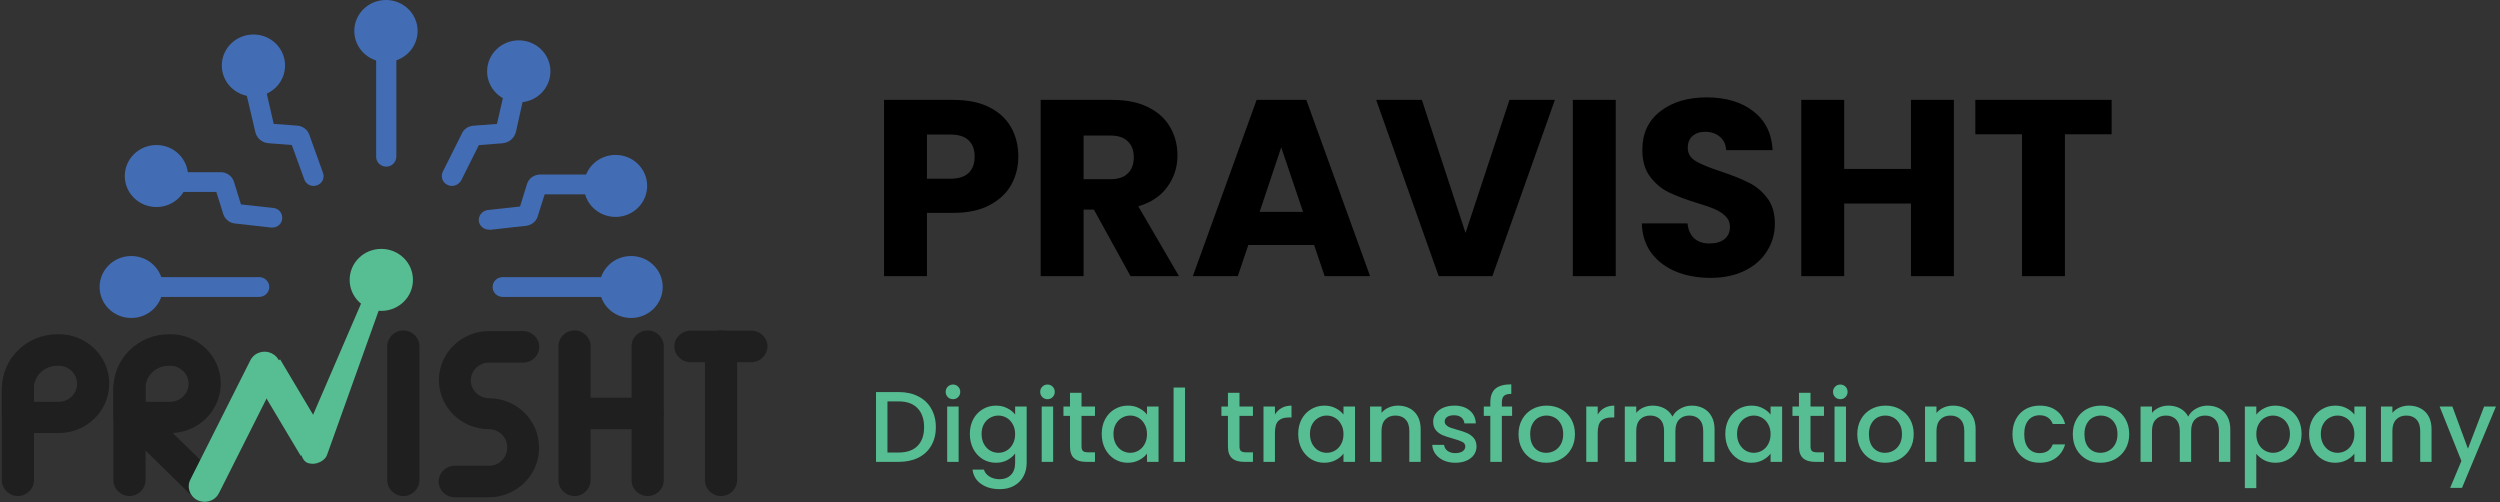
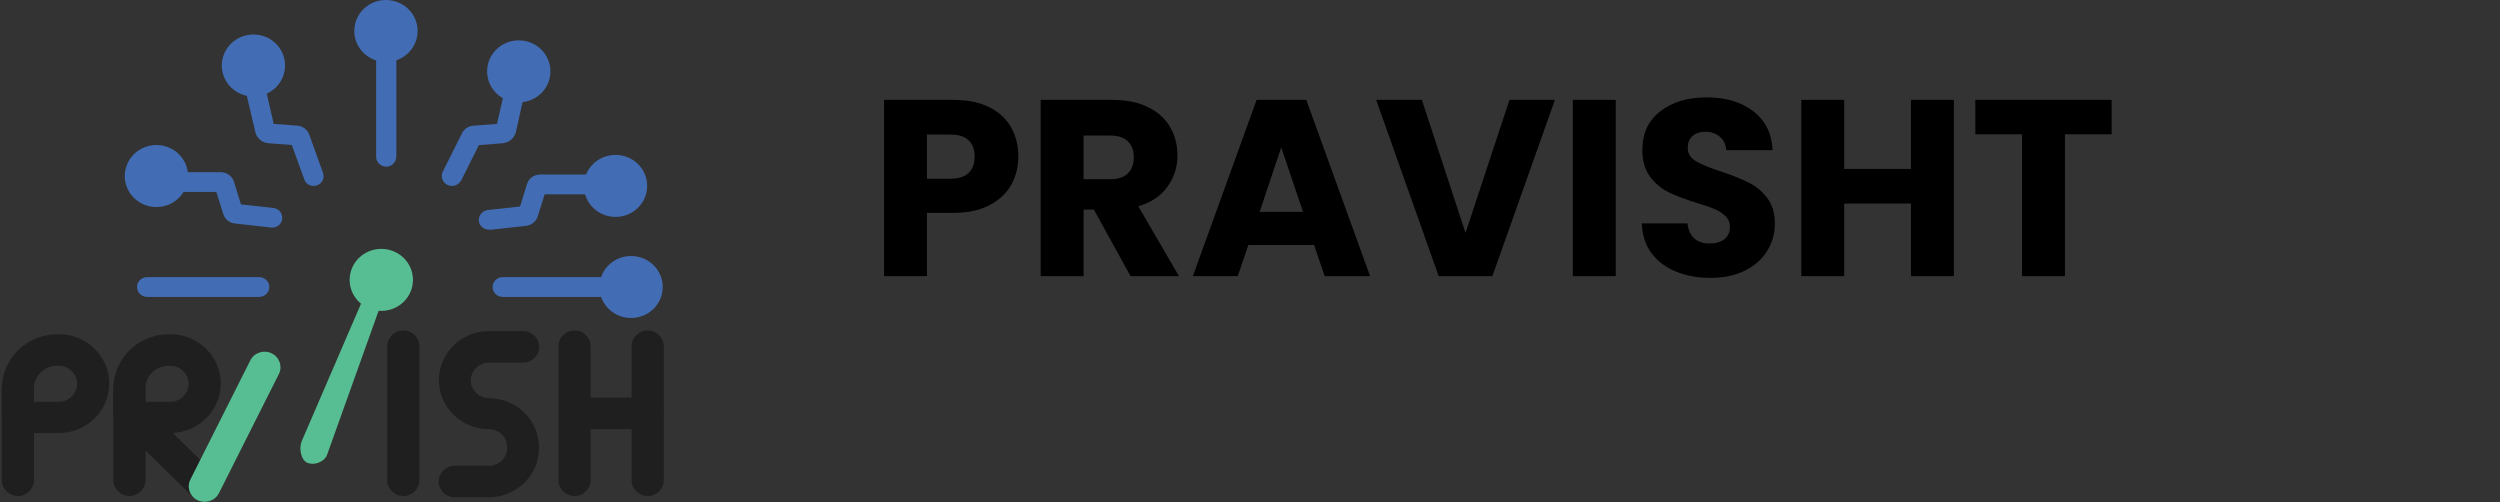
<svg xmlns="http://www.w3.org/2000/svg" width="498" height="100" viewBox="0 0 498 100" fill="none">
  <rect x="0" y="0" width="498" height="100" fill="#333333" stroke="none" />
  <g clip-path="url(#clip0_1687_2738)">
    <path d="M3.57 98.804C1.817 98.804 0.363 97.381 0.363 95.663V77.398C0.363 75.681 1.817 74.258 3.57 74.258C5.324 74.258 6.778 75.681 6.778 77.398V95.663C6.723 97.434 5.324 98.804 3.57 98.804Z" fill="#1F1F1F" />
    <path d="M80.344 98.81C78.59 98.81 77.137 97.386 77.137 95.669V68.961C77.137 67.244 78.59 65.82 80.344 65.82C82.097 65.82 83.551 67.244 83.551 68.961V95.669C83.506 97.439 82.097 98.81 80.344 98.81Z" fill="#1F1F1F" />
    <path d="M114.449 98.81C112.687 98.81 111.242 97.386 111.242 95.669V68.961C111.242 67.244 112.687 65.82 114.449 65.82C116.203 65.82 117.647 67.244 117.647 68.961V95.669C117.602 97.439 116.203 98.81 114.449 98.81Z" fill="#1F1F1F" />
    <path d="M129.014 98.81C127.26 98.81 125.807 97.386 125.807 95.669V68.961C125.807 67.244 127.26 65.82 129.014 65.82C130.767 65.82 132.221 67.244 132.221 68.961V95.669C132.221 97.439 130.767 98.81 129.014 98.81Z" fill="#1F1F1F" />
-     <path d="M143.633 98.81C141.879 98.81 140.426 97.386 140.426 95.669V68.961C140.426 67.244 141.879 65.82 143.633 65.82C145.396 65.82 146.84 67.244 146.84 68.961V95.669C146.795 97.439 145.396 98.81 143.633 98.81Z" fill="#1F1F1F" />
    <path d="M129.013 85.5H116.875C115.113 85.5 113.668 84.076 113.668 82.359C113.668 80.642 115.113 79.219 116.875 79.219H129.013C130.767 79.219 132.221 80.642 132.221 82.359C132.221 84.076 130.767 85.5 129.013 85.5Z" fill="#1F1F1F" />
-     <path d="M149.685 72.147H137.537C135.784 72.147 134.33 70.733 134.33 69.016C134.33 67.29 135.784 65.875 137.537 65.875H149.685C151.438 65.875 152.892 67.29 152.892 69.016C152.828 70.733 151.438 72.147 149.685 72.147Z" fill="#1F1F1F" />
    <path d="M97.396 99.058H90.582C88.829 99.058 87.375 97.644 87.375 95.918C87.375 94.201 88.829 92.777 90.582 92.777H97.396C99.413 92.777 101.021 91.158 101.021 89.236V89.031C101.021 87.065 99.359 85.49 97.396 85.49C91.872 85.49 87.43 81.087 87.43 75.722C87.43 70.313 91.927 65.953 97.396 65.953H104.22C105.973 65.953 107.418 67.377 107.418 69.094C107.418 70.82 105.973 72.234 104.22 72.234H97.396C95.388 72.234 93.78 73.862 93.78 75.784C93.78 77.706 95.434 79.325 97.396 79.325C102.92 79.325 107.372 83.729 107.372 89.094V89.298C107.363 94.654 102.875 99.058 97.396 99.058Z" fill="#1F1F1F" />
    <path fill-rule="evenodd" clip-rule="evenodd" d="M11.684 86.267H3.58C1.827 86.267 0.373 84.843 0.373 83.126V77.406C0.373 71.436 5.334 66.578 11.43 66.578H11.739C17.263 66.578 21.76 70.982 21.76 76.391C21.76 81.863 17.263 86.267 11.684 86.267ZM6.724 80.039H11.684C13.701 80.039 15.355 78.42 15.355 76.454C15.355 74.478 13.701 72.859 11.684 72.859H11.385C8.795 72.859 6.733 74.932 6.733 77.406L6.724 80.039Z" fill="#1F1F1F" />
    <path d="M25.793 98.804C24.04 98.804 22.586 97.381 22.586 95.663V77.398C22.586 75.681 24.04 74.258 25.793 74.258C27.547 74.258 29 75.681 29 77.398V95.663C28.937 97.434 27.547 98.804 25.793 98.804Z" fill="#1F1F1F" />
    <path d="M52.706 73.148L40.768 96.885Z" fill="white" />
    <path d="M29.455 85.812L40.767 96.889Z" fill="white" />
    <path d="M40.766 99.966C39.94 99.966 39.113 99.672 38.495 99.059L27.183 87.982C25.939 86.763 25.939 84.797 27.183 83.578C28.428 82.359 30.436 82.359 31.681 83.578L43.001 94.655C44.237 95.874 44.237 97.84 43.001 99.059C42.374 99.672 41.593 99.966 40.766 99.966Z" fill="#1F1F1F" />
    <path d="M51.615 59.144H29.31C28.22 59.144 27.293 58.281 27.293 57.169C27.293 56.111 28.174 55.203 29.31 55.203H51.633C52.714 55.203 53.641 56.066 53.641 57.169C53.641 58.281 52.705 59.144 51.615 59.144Z" fill="#426DB5" />
    <path fill-rule="evenodd" clip-rule="evenodd" d="M33.907 86.267H25.793C24.04 86.267 22.586 84.843 22.586 83.126V77.406C22.586 71.436 27.547 66.578 33.643 66.578H33.952C39.476 66.578 43.973 70.982 43.973 76.391C43.973 81.863 39.431 86.267 33.907 86.267ZM28.937 80.039H33.907C35.914 80.039 37.568 78.42 37.568 76.454C37.568 74.478 35.914 72.859 33.907 72.859H33.598C31.008 72.859 28.946 74.932 28.946 77.406C28.946 77.406 28.946 80.039 28.937 80.039Z" fill="#1F1F1F" />
-     <path d="M50.316 74.734L55.804 71.594L65.38 87.67L59.902 90.802L50.316 74.734Z" fill="#56BE92" />
    <path d="M40.767 99.961C40.303 99.961 39.84 99.863 39.377 99.667C37.778 98.902 37.16 97.034 37.923 95.521L49.861 71.793C50.643 70.228 52.551 69.623 54.095 70.379C55.694 71.135 56.312 73.004 55.549 74.516L43.611 98.244C43.047 99.356 41.966 99.961 40.767 99.961Z" fill="#56BE92" />
    <path d="M62.309 92.385C62.009 92.385 61.645 92.341 61.327 92.234C59.937 91.727 59.519 89.298 60.083 87.928L73.566 56.664C74.083 55.303 74.91 53.977 76.309 54.538C77.699 55.045 77.345 56.762 76.773 58.132L65.152 90.606C64.798 91.673 63.399 92.385 62.309 92.385Z" fill="#56BE92" />
    <path d="M75.956 61.927C72.467 61.927 69.65 59.169 69.65 55.752C69.65 52.336 72.467 49.578 75.956 49.578C79.445 49.578 82.261 52.336 82.261 55.752C82.261 59.169 79.445 61.927 75.956 61.927Z" fill="#56BE92" />
-     <path d="M26.147 63.34C22.658 63.34 19.842 60.582 19.842 57.166C19.842 53.758 22.658 51 26.147 51C29.636 51 32.453 53.758 32.453 57.166C32.453 60.582 29.636 63.34 26.147 63.34Z" fill="#426DB5" />
    <path d="M31.163 41.239C27.674 41.239 24.857 38.481 24.857 35.065C24.857 31.657 27.674 28.891 31.163 28.891C34.642 28.891 37.459 31.657 37.459 35.065C37.459 38.481 34.642 41.239 31.163 41.239Z" fill="#426DB5" />
    <path d="M50.489 19.224C47 19.224 44.184 16.457 44.184 13.049C44.184 9.633 47 6.875 50.489 6.875C53.969 6.875 56.785 9.633 56.785 13.049C56.785 16.457 53.969 19.224 50.489 19.224Z" fill="#426DB5" />
    <path d="M76.882 12.349C73.393 12.349 70.576 9.582 70.576 6.174C70.576 2.758 73.393 0 76.882 0C80.37 0 83.187 2.758 83.187 6.174C83.187 9.582 80.37 12.349 76.882 12.349Z" fill="#426DB5" />
    <path d="M103.339 20.388C99.85 20.388 97.033 17.63 97.033 14.213C97.033 10.806 99.85 8.039 103.339 8.039C106.827 8.039 109.644 10.806 109.644 14.213C109.644 17.63 106.827 20.388 103.339 20.388Z" fill="#426DB5" />
    <path d="M122.618 43.208C119.129 43.208 116.312 40.441 116.312 37.034C116.312 33.617 119.129 30.859 122.618 30.859C126.098 30.859 128.914 33.617 128.914 37.034C128.914 40.441 126.098 43.208 122.618 43.208Z" fill="#426DB5" />
    <path d="M125.706 63.34C122.227 63.34 119.41 60.582 119.41 57.166C119.41 53.758 122.227 51 125.706 51C129.195 51 132.012 53.758 132.012 57.166C132.012 60.582 129.195 63.34 125.706 63.34Z" fill="#426DB5" />
    <path d="M76.945 33.198C75.855 33.198 74.928 32.335 74.928 31.223V9.319C74.928 8.251 75.809 7.344 76.945 7.344C78.026 7.344 78.953 8.207 78.953 9.319V31.223C78.907 32.335 78.026 33.198 76.945 33.198Z" fill="#426DB5" />
    <path fill-rule="evenodd" clip-rule="evenodd" d="M62.472 37.036C61.645 37.036 60.873 36.529 60.609 35.719L58.129 28.887L53.532 28.531C52.187 28.433 51.106 27.516 50.852 26.253L48.726 17.196C48.471 16.128 49.144 15.114 50.225 14.865C51.315 14.616 52.351 15.274 52.605 16.333L54.522 24.678L59.274 25.034C60.31 25.132 61.236 25.799 61.6 26.805L64.344 34.447C64.707 35.461 64.189 36.573 63.099 36.929C62.881 36.983 62.681 37.036 62.472 37.036ZM57.82 28.077C57.82 28.124 57.82 28.124 57.82 28.077Z" fill="#426DB5" />
    <path d="M121.627 59.144H100.131C99.05 59.144 98.123 58.281 98.123 57.169C98.123 56.111 98.995 55.203 100.131 55.203H121.627C122.708 55.203 123.635 56.066 123.635 57.169C123.59 58.281 122.708 59.144 121.627 59.144Z" fill="#426DB5" />
    <path d="M97.342 45.735C96.352 45.735 95.48 44.97 95.38 44.018C95.28 42.951 96.052 41.999 97.133 41.839L103.593 41.136L104.983 36.634C105.347 35.522 106.373 34.766 107.618 34.766H117.276C118.366 34.766 119.293 35.62 119.293 36.732C119.293 37.791 118.412 38.707 117.276 38.707H108.499L107.109 43.111C106.8 44.125 105.864 44.872 104.783 44.979L97.551 45.789C97.497 45.735 97.451 45.735 97.342 45.735Z" fill="#426DB5" />
    <path d="M54.25 45.329C54.205 45.329 54.096 45.329 54.05 45.329L46.818 44.519C45.728 44.421 44.801 43.665 44.483 42.651L43.093 38.238H34.316C33.235 38.238 32.309 37.384 32.309 36.272C32.309 35.213 33.181 34.297 34.316 34.297H43.974C45.156 34.297 46.246 35.062 46.609 36.227L47.999 40.72L54.459 41.432C55.549 41.53 56.322 42.491 56.213 43.603C56.122 44.617 55.24 45.329 54.25 45.329Z" fill="#426DB5" />
    <path d="M90.01 37.035C89.71 37.035 89.438 36.981 89.138 36.83C88.148 36.377 87.739 35.211 88.202 34.206L91.973 26.67C92.336 25.763 93.217 25.149 94.244 25.042L98.996 24.686L100.913 16.341C101.167 15.282 102.203 14.624 103.293 14.873C104.374 15.122 105.047 16.136 104.792 17.204L102.775 26.261C102.466 27.524 101.385 28.432 100.095 28.538L95.389 28.903L91.873 35.932C91.455 36.626 90.782 37.035 90.01 37.035Z" fill="#426DB5" />
  </g>
  <path d="M202.85 31.2C202.85 33.233 202.383 35.1 201.45 36.8C200.517 38.467 199.083 39.817 197.15 40.85C195.217 41.883 192.817 42.4 189.95 42.4H184.65V55H176.1V19.9H189.95C192.75 19.9 195.117 20.383 197.05 21.35C198.983 22.317 200.433 23.65 201.4 25.35C202.367 27.05 202.85 29 202.85 31.2ZM189.3 35.6C190.933 35.6 192.15 35.217 192.95 34.45C193.75 33.683 194.15 32.6 194.15 31.2C194.15 29.8 193.75 28.717 192.95 27.95C192.15 27.183 190.933 26.8 189.3 26.8H184.65V35.6H189.3ZM225.201 55L217.901 41.75H215.851V55H207.301V19.9H221.651C224.418 19.9 226.768 20.383 228.701 21.35C230.668 22.317 232.135 23.65 233.101 25.35C234.068 27.017 234.551 28.883 234.551 30.95C234.551 33.283 233.885 35.367 232.551 37.2C231.251 39.033 229.318 40.333 226.751 41.1L234.851 55H225.201ZM215.851 35.7H221.151C222.718 35.7 223.885 35.317 224.651 34.55C225.451 33.783 225.851 32.7 225.851 31.3C225.851 29.967 225.451 28.917 224.651 28.15C223.885 27.383 222.718 27 221.151 27H215.851V35.7ZM261.768 48.8H248.668L246.568 55H237.618L250.318 19.9H260.218L272.918 55H263.868L261.768 48.8ZM259.568 42.2L255.218 29.35L250.918 42.2H259.568ZM309.734 19.9L297.284 55H286.584L274.134 19.9H283.234L291.934 46.4L300.684 19.9H309.734ZM321.857 19.9V55H313.307V19.9H321.857ZM340.753 55.35C338.186 55.35 335.886 54.933 333.853 54.1C331.82 53.267 330.186 52.033 328.953 50.4C327.753 48.767 327.12 46.8 327.053 44.5H336.153C336.286 45.8 336.736 46.8 337.503 47.5C338.27 48.167 339.27 48.5 340.503 48.5C341.77 48.5 342.77 48.217 343.503 47.65C344.236 47.05 344.603 46.233 344.603 45.2C344.603 44.333 344.303 43.617 343.703 43.05C343.136 42.483 342.42 42.017 341.553 41.65C340.72 41.283 339.52 40.867 337.953 40.4C335.686 39.7 333.836 39 332.403 38.3C330.97 37.6 329.736 36.567 328.703 35.2C327.67 33.833 327.153 32.05 327.153 29.85C327.153 26.583 328.336 24.033 330.703 22.2C333.07 20.333 336.153 19.4 339.953 19.4C343.82 19.4 346.936 20.333 349.303 22.2C351.67 24.033 352.936 26.6 353.103 29.9H343.853C343.786 28.767 343.37 27.883 342.603 27.25C341.836 26.583 340.853 26.25 339.653 26.25C338.62 26.25 337.786 26.533 337.153 27.1C336.52 27.633 336.203 28.417 336.203 29.45C336.203 30.583 336.736 31.467 337.803 32.1C338.87 32.733 340.536 33.417 342.803 34.15C345.07 34.917 346.903 35.65 348.303 36.35C349.736 37.05 350.97 38.067 352.003 39.4C353.036 40.733 353.553 42.45 353.553 44.55C353.553 46.55 353.036 48.367 352.003 50C351.003 51.633 349.536 52.933 347.603 53.9C345.67 54.867 343.386 55.35 340.753 55.35ZM389.215 19.9V55H380.665V40.55H367.365V55H358.815V19.9H367.365V33.65H380.665V19.9H389.215ZM420.637 19.9V26.75H411.337V55H402.787V26.75H393.487V19.9H420.637Z" fill="black" />
-   <path d="M179.04 78.1C180.52 78.1 181.813 78.387 182.92 78.96C184.04 79.52 184.9 80.333 185.5 81.4C186.113 82.453 186.42 83.687 186.42 85.1C186.42 86.513 186.113 87.74 185.5 88.78C184.9 89.82 184.04 90.62 182.92 91.18C181.813 91.727 180.52 92 179.04 92H174.5V78.1H179.04ZM179.04 90.14C180.667 90.14 181.913 89.7 182.78 88.82C183.647 87.94 184.08 86.7 184.08 85.1C184.08 83.487 183.647 82.227 182.78 81.32C181.913 80.413 180.667 79.96 179.04 79.96H176.78V90.14H179.04ZM189.84 79.52C189.426 79.52 189.08 79.38 188.8 79.1C188.52 78.82 188.38 78.473 188.38 78.06C188.38 77.647 188.52 77.3 188.8 77.02C189.08 76.74 189.426 76.6 189.84 76.6C190.24 76.6 190.58 76.74 190.86 77.02C191.14 77.3 191.28 77.647 191.28 78.06C191.28 78.473 191.14 78.82 190.86 79.1C190.58 79.38 190.24 79.52 189.84 79.52ZM190.96 80.98V92H188.68V80.98H190.96ZM198.393 80.8C199.246 80.8 200 80.973 200.653 81.32C201.32 81.653 201.84 82.073 202.213 82.58V80.98H204.513V92.18C204.513 93.193 204.3 94.093 203.873 94.88C203.446 95.68 202.826 96.307 202.013 96.76C201.213 97.213 200.253 97.44 199.133 97.44C197.64 97.44 196.4 97.087 195.413 96.38C194.426 95.687 193.866 94.74 193.733 93.54H195.993C196.166 94.113 196.533 94.573 197.093 94.92C197.666 95.28 198.346 95.46 199.133 95.46C200.053 95.46 200.793 95.18 201.353 94.62C201.926 94.06 202.213 93.247 202.213 92.18V90.34C201.826 90.86 201.3 91.3 200.633 91.66C199.98 92.007 199.233 92.18 198.393 92.18C197.433 92.18 196.553 91.94 195.753 91.46C194.966 90.967 194.34 90.287 193.873 89.42C193.42 88.54 193.193 87.547 193.193 86.44C193.193 85.333 193.42 84.353 193.873 83.5C194.34 82.647 194.966 81.987 195.753 81.52C196.553 81.04 197.433 80.8 198.393 80.8ZM202.213 86.48C202.213 85.72 202.053 85.06 201.733 84.5C201.426 83.94 201.02 83.513 200.513 83.22C200.006 82.927 199.46 82.78 198.873 82.78C198.286 82.78 197.74 82.927 197.233 83.22C196.726 83.5 196.313 83.92 195.993 84.48C195.686 85.027 195.533 85.68 195.533 86.44C195.533 87.2 195.686 87.867 195.993 88.44C196.313 89.013 196.726 89.453 197.233 89.76C197.753 90.053 198.3 90.2 198.873 90.2C199.46 90.2 200.006 90.053 200.513 89.76C201.02 89.467 201.426 89.04 201.733 88.48C202.053 87.907 202.213 87.24 202.213 86.48ZM208.668 79.52C208.254 79.52 207.908 79.38 207.628 79.1C207.348 78.82 207.208 78.473 207.208 78.06C207.208 77.647 207.348 77.3 207.628 77.02C207.908 76.74 208.254 76.6 208.668 76.6C209.068 76.6 209.408 76.74 209.688 77.02C209.968 77.3 210.108 77.647 210.108 78.06C210.108 78.473 209.968 78.82 209.688 79.1C209.408 79.38 209.068 79.52 208.668 79.52ZM209.788 80.98V92H207.508V80.98H209.788ZM215.441 82.84V88.94C215.441 89.353 215.535 89.653 215.721 89.84C215.921 90.013 216.255 90.1 216.721 90.1H218.121V92H216.321C215.295 92 214.508 91.76 213.961 91.28C213.415 90.8 213.141 90.02 213.141 88.94V82.84H211.841V80.98H213.141V78.24H215.441V80.98H218.121V82.84H215.441ZM219.463 86.44C219.463 85.333 219.689 84.353 220.143 83.5C220.609 82.647 221.236 81.987 222.023 81.52C222.823 81.04 223.703 80.8 224.663 80.8C225.529 80.8 226.283 80.973 226.923 81.32C227.576 81.653 228.096 82.073 228.483 82.58V80.98H230.783V92H228.483V90.36C228.096 90.88 227.569 91.313 226.903 91.66C226.236 92.007 225.476 92.18 224.623 92.18C223.676 92.18 222.809 91.94 222.023 91.46C221.236 90.967 220.609 90.287 220.143 89.42C219.689 88.54 219.463 87.547 219.463 86.44ZM228.483 86.48C228.483 85.72 228.323 85.06 228.003 84.5C227.696 83.94 227.289 83.513 226.783 83.22C226.276 82.927 225.729 82.78 225.143 82.78C224.556 82.78 224.009 82.927 223.503 83.22C222.996 83.5 222.583 83.92 222.263 84.48C221.956 85.027 221.803 85.68 221.803 86.44C221.803 87.2 221.956 87.867 222.263 88.44C222.583 89.013 222.996 89.453 223.503 89.76C224.023 90.053 224.569 90.2 225.143 90.2C225.729 90.2 226.276 90.053 226.783 89.76C227.289 89.467 227.696 89.04 228.003 88.48C228.323 87.907 228.483 87.24 228.483 86.48ZM236.057 77.2V92H233.777V77.2H236.057ZM246.906 82.84V88.94C246.906 89.353 246.999 89.653 247.186 89.84C247.386 90.013 247.719 90.1 248.186 90.1H249.586V92H247.786C246.759 92 245.973 91.76 245.426 91.28C244.879 90.8 244.606 90.02 244.606 88.94V82.84H243.306V80.98H244.606V78.24H246.906V80.98H249.586V82.84H246.906ZM253.968 82.58C254.301 82.02 254.741 81.587 255.288 81.28C255.848 80.96 256.508 80.8 257.268 80.8V83.16H256.688C255.794 83.16 255.114 83.387 254.648 83.84C254.194 84.293 253.968 85.08 253.968 86.2V92H251.688V80.98H253.968V82.58ZM258.603 86.44C258.603 85.333 258.83 84.353 259.283 83.5C259.75 82.647 260.377 81.987 261.163 81.52C261.963 81.04 262.843 80.8 263.803 80.8C264.67 80.8 265.423 80.973 266.063 81.32C266.717 81.653 267.237 82.073 267.623 82.58V80.98H269.923V92H267.623V90.36C267.237 90.88 266.71 91.313 266.043 91.66C265.377 92.007 264.617 92.18 263.763 92.18C262.817 92.18 261.95 91.94 261.163 91.46C260.377 90.967 259.75 90.287 259.283 89.42C258.83 88.54 258.603 87.547 258.603 86.44ZM267.623 86.48C267.623 85.72 267.463 85.06 267.143 84.5C266.837 83.94 266.43 83.513 265.923 83.22C265.417 82.927 264.87 82.78 264.283 82.78C263.697 82.78 263.15 82.927 262.643 83.22C262.137 83.5 261.723 83.92 261.403 84.48C261.097 85.027 260.943 85.68 260.943 86.44C260.943 87.2 261.097 87.867 261.403 88.44C261.723 89.013 262.137 89.453 262.643 89.76C263.163 90.053 263.71 90.2 264.283 90.2C264.87 90.2 265.417 90.053 265.923 89.76C266.43 89.467 266.837 89.04 267.143 88.48C267.463 87.907 267.623 87.24 267.623 86.48ZM278.478 80.8C279.345 80.8 280.118 80.98 280.798 81.34C281.491 81.7 282.031 82.233 282.418 82.94C282.805 83.647 282.998 84.5 282.998 85.5V92H280.738V85.84C280.738 84.853 280.491 84.1 279.998 83.58C279.505 83.047 278.831 82.78 277.978 82.78C277.125 82.78 276.445 83.047 275.938 83.58C275.445 84.1 275.198 84.853 275.198 85.84V92H272.918V80.98H275.198V82.24C275.571 81.787 276.045 81.433 276.618 81.18C277.205 80.927 277.825 80.8 278.478 80.8ZM289.906 92.18C289.04 92.18 288.26 92.027 287.566 91.72C286.886 91.4 286.346 90.973 285.946 90.44C285.546 89.893 285.333 89.287 285.306 88.62H287.666C287.706 89.087 287.926 89.48 288.326 89.8C288.74 90.107 289.253 90.26 289.866 90.26C290.506 90.26 291 90.14 291.346 89.9C291.706 89.647 291.886 89.327 291.886 88.94C291.886 88.527 291.686 88.22 291.286 88.02C290.9 87.82 290.28 87.6 289.426 87.36C288.6 87.133 287.926 86.913 287.406 86.7C286.886 86.487 286.433 86.16 286.046 85.72C285.673 85.28 285.486 84.7 285.486 83.98C285.486 83.393 285.66 82.86 286.006 82.38C286.353 81.887 286.846 81.5 287.486 81.22C288.14 80.94 288.886 80.8 289.726 80.8C290.98 80.8 291.986 81.12 292.746 81.76C293.52 82.387 293.933 83.247 293.986 84.34H291.706C291.666 83.847 291.466 83.453 291.106 83.16C290.746 82.867 290.26 82.72 289.646 82.72C289.046 82.72 288.586 82.833 288.266 83.06C287.946 83.287 287.786 83.587 287.786 83.96C287.786 84.253 287.893 84.5 288.106 84.7C288.32 84.9 288.58 85.06 288.886 85.18C289.193 85.287 289.646 85.427 290.246 85.6C291.046 85.813 291.7 86.033 292.206 86.26C292.726 86.473 293.173 86.793 293.546 87.22C293.92 87.647 294.113 88.213 294.126 88.92C294.126 89.547 293.953 90.107 293.606 90.6C293.26 91.093 292.766 91.48 292.126 91.76C291.5 92.04 290.76 92.18 289.906 92.18ZM301.21 82.84H299.17V92H296.87V82.84H295.57V80.98H296.87V80.2C296.87 78.933 297.203 78.013 297.87 77.44C298.55 76.853 299.61 76.56 301.05 76.56V78.46C300.357 78.46 299.87 78.593 299.59 78.86C299.31 79.113 299.17 79.56 299.17 80.2V80.98H301.21V82.84ZM308.01 92.18C306.97 92.18 306.03 91.947 305.19 91.48C304.35 91 303.69 90.333 303.21 89.48C302.73 88.613 302.49 87.613 302.49 86.48C302.49 85.36 302.737 84.367 303.23 83.5C303.724 82.633 304.397 81.967 305.25 81.5C306.104 81.033 307.057 80.8 308.11 80.8C309.164 80.8 310.117 81.033 310.97 81.5C311.824 81.967 312.497 82.633 312.99 83.5C313.484 84.367 313.73 85.36 313.73 86.48C313.73 87.6 313.477 88.593 312.97 89.46C312.464 90.327 311.77 91 310.89 91.48C310.024 91.947 309.064 92.18 308.01 92.18ZM308.01 90.2C308.597 90.2 309.144 90.06 309.65 89.78C310.17 89.5 310.59 89.08 310.91 88.52C311.23 87.96 311.39 87.28 311.39 86.48C311.39 85.68 311.237 85.007 310.93 84.46C310.624 83.9 310.217 83.48 309.71 83.2C309.204 82.92 308.657 82.78 308.07 82.78C307.484 82.78 306.937 82.92 306.43 83.2C305.937 83.48 305.544 83.9 305.25 84.46C304.957 85.007 304.81 85.68 304.81 86.48C304.81 87.667 305.11 88.587 305.71 89.24C306.324 89.88 307.09 90.2 308.01 90.2ZM318.264 82.58C318.598 82.02 319.038 81.587 319.584 81.28C320.144 80.96 320.804 80.8 321.564 80.8V83.16H320.984C320.091 83.16 319.411 83.387 318.944 83.84C318.491 84.293 318.264 85.08 318.264 86.2V92H315.984V80.98H318.264V82.58ZM337 80.8C337.867 80.8 338.64 80.98 339.32 81.34C340.013 81.7 340.553 82.233 340.94 82.94C341.34 83.647 341.54 84.5 341.54 85.5V92H339.28V85.84C339.28 84.853 339.033 84.1 338.54 83.58C338.047 83.047 337.373 82.78 336.52 82.78C335.667 82.78 334.987 83.047 334.48 83.58C333.987 84.1 333.74 84.853 333.74 85.84V92H331.48V85.84C331.48 84.853 331.233 84.1 330.74 83.58C330.247 83.047 329.573 82.78 328.72 82.78C327.867 82.78 327.187 83.047 326.68 83.58C326.187 84.1 325.94 84.853 325.94 85.84V92H323.66V80.98H325.94V82.24C326.313 81.787 326.787 81.433 327.36 81.18C327.933 80.927 328.547 80.8 329.2 80.8C330.08 80.8 330.867 80.987 331.56 81.36C332.253 81.733 332.787 82.273 333.16 82.98C333.493 82.313 334.013 81.787 334.72 81.4C335.427 81 336.187 80.8 337 80.8ZM343.681 86.44C343.681 85.333 343.908 84.353 344.361 83.5C344.828 82.647 345.455 81.987 346.241 81.52C347.041 81.04 347.921 80.8 348.881 80.8C349.748 80.8 350.501 80.973 351.141 81.32C351.795 81.653 352.315 82.073 352.701 82.58V80.98H355.001V92H352.701V90.36C352.315 90.88 351.788 91.313 351.121 91.66C350.455 92.007 349.695 92.18 348.841 92.18C347.895 92.18 347.028 91.94 346.241 91.46C345.455 90.967 344.828 90.287 344.361 89.42C343.908 88.54 343.681 87.547 343.681 86.44ZM352.701 86.48C352.701 85.72 352.541 85.06 352.221 84.5C351.915 83.94 351.508 83.513 351.001 83.22C350.495 82.927 349.948 82.78 349.361 82.78C348.775 82.78 348.228 82.927 347.721 83.22C347.215 83.5 346.801 83.92 346.481 84.48C346.175 85.027 346.021 85.68 346.021 86.44C346.021 87.2 346.175 87.867 346.481 88.44C346.801 89.013 347.215 89.453 347.721 89.76C348.241 90.053 348.788 90.2 349.361 90.2C349.948 90.2 350.495 90.053 351.001 89.76C351.508 89.467 351.915 89.04 352.221 88.48C352.541 87.907 352.701 87.24 352.701 86.48ZM360.656 82.84V88.94C360.656 89.353 360.749 89.653 360.936 89.84C361.136 90.013 361.469 90.1 361.936 90.1H363.336V92H361.536C360.509 92 359.723 91.76 359.176 91.28C358.629 90.8 358.356 90.02 358.356 88.94V82.84H357.056V80.98H358.356V78.24H360.656V80.98H363.336V82.84H360.656ZM366.598 79.52C366.184 79.52 365.838 79.38 365.558 79.1C365.278 78.82 365.138 78.473 365.138 78.06C365.138 77.647 365.278 77.3 365.558 77.02C365.838 76.74 366.184 76.6 366.598 76.6C366.998 76.6 367.338 76.74 367.618 77.02C367.898 77.3 368.038 77.647 368.038 78.06C368.038 78.473 367.898 78.82 367.618 79.1C367.338 79.38 366.998 79.52 366.598 79.52ZM367.718 80.98V92H365.438V80.98H367.718ZM375.491 92.18C374.451 92.18 373.511 91.947 372.671 91.48C371.831 91 371.171 90.333 370.691 89.48C370.211 88.613 369.971 87.613 369.971 86.48C369.971 85.36 370.218 84.367 370.711 83.5C371.204 82.633 371.878 81.967 372.731 81.5C373.584 81.033 374.538 80.8 375.591 80.8C376.644 80.8 377.598 81.033 378.451 81.5C379.304 81.967 379.978 82.633 380.471 83.5C380.964 84.367 381.211 85.36 381.211 86.48C381.211 87.6 380.958 88.593 380.451 89.46C379.944 90.327 379.251 91 378.371 91.48C377.504 91.947 376.544 92.18 375.491 92.18ZM375.491 90.2C376.078 90.2 376.624 90.06 377.131 89.78C377.651 89.5 378.071 89.08 378.391 88.52C378.711 87.96 378.871 87.28 378.871 86.48C378.871 85.68 378.718 85.007 378.411 84.46C378.104 83.9 377.698 83.48 377.191 83.2C376.684 82.92 376.138 82.78 375.551 82.78C374.964 82.78 374.418 82.92 373.911 83.2C373.418 83.48 373.024 83.9 372.731 84.46C372.438 85.007 372.291 85.68 372.291 86.48C372.291 87.667 372.591 88.587 373.191 89.24C373.804 89.88 374.571 90.2 375.491 90.2ZM389.025 80.8C389.892 80.8 390.665 80.98 391.345 81.34C392.038 81.7 392.578 82.233 392.965 82.94C393.352 83.647 393.545 84.5 393.545 85.5V92H391.285V85.84C391.285 84.853 391.038 84.1 390.545 83.58C390.052 83.047 389.378 82.78 388.525 82.78C387.672 82.78 386.992 83.047 386.485 83.58C385.992 84.1 385.745 84.853 385.745 85.84V92H383.465V80.98H385.745V82.24C386.118 81.787 386.592 81.433 387.165 81.18C387.752 80.927 388.372 80.8 389.025 80.8ZM400.888 86.48C400.888 85.347 401.115 84.353 401.568 83.5C402.035 82.633 402.675 81.967 403.488 81.5C404.302 81.033 405.235 80.8 406.288 80.8C407.622 80.8 408.722 81.12 409.588 81.76C410.468 82.387 411.062 83.287 411.368 84.46H408.908C408.708 83.913 408.388 83.487 407.948 83.18C407.508 82.873 406.955 82.72 406.288 82.72C405.355 82.72 404.608 83.053 404.048 83.72C403.502 84.373 403.228 85.293 403.228 86.48C403.228 87.667 403.502 88.593 404.048 89.26C404.608 89.927 405.355 90.26 406.288 90.26C407.608 90.26 408.482 89.68 408.908 88.52H411.368C411.048 89.64 410.448 90.533 409.568 91.2C408.688 91.853 407.595 92.18 406.288 92.18C405.235 92.18 404.302 91.947 403.488 91.48C402.675 91 402.035 90.333 401.568 89.48C401.115 88.613 400.888 87.613 400.888 86.48ZM418.421 92.18C417.381 92.18 416.441 91.947 415.601 91.48C414.761 91 414.101 90.333 413.621 89.48C413.141 88.613 412.901 87.613 412.901 86.48C412.901 85.36 413.147 84.367 413.641 83.5C414.134 82.633 414.807 81.967 415.661 81.5C416.514 81.033 417.467 80.8 418.521 80.8C419.574 80.8 420.527 81.033 421.381 81.5C422.234 81.967 422.907 82.633 423.401 83.5C423.894 84.367 424.141 85.36 424.141 86.48C424.141 87.6 423.887 88.593 423.381 89.46C422.874 90.327 422.181 91 421.301 91.48C420.434 91.947 419.474 92.18 418.421 92.18ZM418.421 90.2C419.007 90.2 419.554 90.06 420.061 89.78C420.581 89.5 421.001 89.08 421.321 88.52C421.641 87.96 421.801 87.28 421.801 86.48C421.801 85.68 421.647 85.007 421.341 84.46C421.034 83.9 420.627 83.48 420.121 83.2C419.614 82.92 419.067 82.78 418.481 82.78C417.894 82.78 417.347 82.92 416.841 83.2C416.347 83.48 415.954 83.9 415.661 84.46C415.367 85.007 415.221 85.68 415.221 86.48C415.221 87.667 415.521 88.587 416.121 89.24C416.734 89.88 417.501 90.2 418.421 90.2ZM439.735 80.8C440.601 80.8 441.375 80.98 442.055 81.34C442.748 81.7 443.288 82.233 443.675 82.94C444.075 83.647 444.275 84.5 444.275 85.5V92H442.015V85.84C442.015 84.853 441.768 84.1 441.275 83.58C440.781 83.047 440.108 82.78 439.255 82.78C438.401 82.78 437.721 83.047 437.215 83.58C436.721 84.1 436.475 84.853 436.475 85.84V92H434.215V85.84C434.215 84.853 433.968 84.1 433.475 83.58C432.981 83.047 432.308 82.78 431.455 82.78C430.601 82.78 429.921 83.047 429.415 83.58C428.921 84.1 428.675 84.853 428.675 85.84V92H426.395V80.98H428.675V82.24C429.048 81.787 429.521 81.433 430.095 81.18C430.668 80.927 431.281 80.8 431.935 80.8C432.815 80.8 433.601 80.987 434.295 81.36C434.988 81.733 435.521 82.273 435.895 82.98C436.228 82.313 436.748 81.787 437.455 81.4C438.161 81 438.921 80.8 439.735 80.8ZM449.456 82.6C449.842 82.093 450.369 81.667 451.036 81.32C451.702 80.973 452.456 80.8 453.296 80.8C454.256 80.8 455.129 81.04 455.916 81.52C456.716 81.987 457.342 82.647 457.796 83.5C458.249 84.353 458.476 85.333 458.476 86.44C458.476 87.547 458.249 88.54 457.796 89.42C457.342 90.287 456.716 90.967 455.916 91.46C455.129 91.94 454.256 92.18 453.296 92.18C452.456 92.18 451.709 92.013 451.056 91.68C450.402 91.333 449.869 90.907 449.456 90.4V97.24H447.176V80.98H449.456V82.6ZM456.156 86.44C456.156 85.68 455.996 85.027 455.676 84.48C455.369 83.92 454.956 83.5 454.436 83.22C453.929 82.927 453.382 82.78 452.796 82.78C452.222 82.78 451.676 82.927 451.156 83.22C450.649 83.513 450.236 83.94 449.916 84.5C449.609 85.06 449.456 85.72 449.456 86.48C449.456 87.24 449.609 87.907 449.916 88.48C450.236 89.04 450.649 89.467 451.156 89.76C451.676 90.053 452.222 90.2 452.796 90.2C453.382 90.2 453.929 90.053 454.436 89.76C454.956 89.453 455.369 89.013 455.676 88.44C455.996 87.867 456.156 87.2 456.156 86.44ZM459.97 86.44C459.97 85.333 460.197 84.353 460.65 83.5C461.117 82.647 461.744 81.987 462.53 81.52C463.33 81.04 464.21 80.8 465.17 80.8C466.037 80.8 466.79 80.973 467.43 81.32C468.084 81.653 468.604 82.073 468.99 82.58V80.98H471.29V92H468.99V90.36C468.604 90.88 468.077 91.313 467.41 91.66C466.744 92.007 465.984 92.18 465.13 92.18C464.184 92.18 463.317 91.94 462.53 91.46C461.744 90.967 461.117 90.287 460.65 89.42C460.197 88.54 459.97 87.547 459.97 86.44ZM468.99 86.48C468.99 85.72 468.83 85.06 468.51 84.5C468.204 83.94 467.797 83.513 467.29 83.22C466.784 82.927 466.237 82.78 465.65 82.78C465.064 82.78 464.517 82.927 464.01 83.22C463.504 83.5 463.09 83.92 462.77 84.48C462.464 85.027 462.31 85.68 462.31 86.44C462.31 87.2 462.464 87.867 462.77 88.44C463.09 89.013 463.504 89.453 464.01 89.76C464.53 90.053 465.077 90.2 465.65 90.2C466.237 90.2 466.784 90.053 467.29 89.76C467.797 89.467 468.204 89.04 468.51 88.48C468.83 87.907 468.99 87.24 468.99 86.48ZM479.845 80.8C480.712 80.8 481.485 80.98 482.165 81.34C482.858 81.7 483.398 82.233 483.785 82.94C484.172 83.647 484.365 84.5 484.365 85.5V92H482.105V85.84C482.105 84.853 481.858 84.1 481.365 83.58C480.872 83.047 480.198 82.78 479.345 82.78C478.492 82.78 477.812 83.047 477.305 83.58C476.812 84.1 476.565 84.853 476.565 85.84V92H474.285V80.98H476.565V82.24C476.938 81.787 477.412 81.433 477.985 81.18C478.572 80.927 479.192 80.8 479.845 80.8ZM497.193 80.98L490.433 97.18H488.073L490.313 91.82L485.973 80.98H488.513L491.613 89.38L494.833 80.98H497.193Z" fill="#56BE92" />
  <defs>
    <clipPath id="clip0_1687_2738">
      <rect width="153" height="100" fill="white" />
    </clipPath>
  </defs>
</svg>